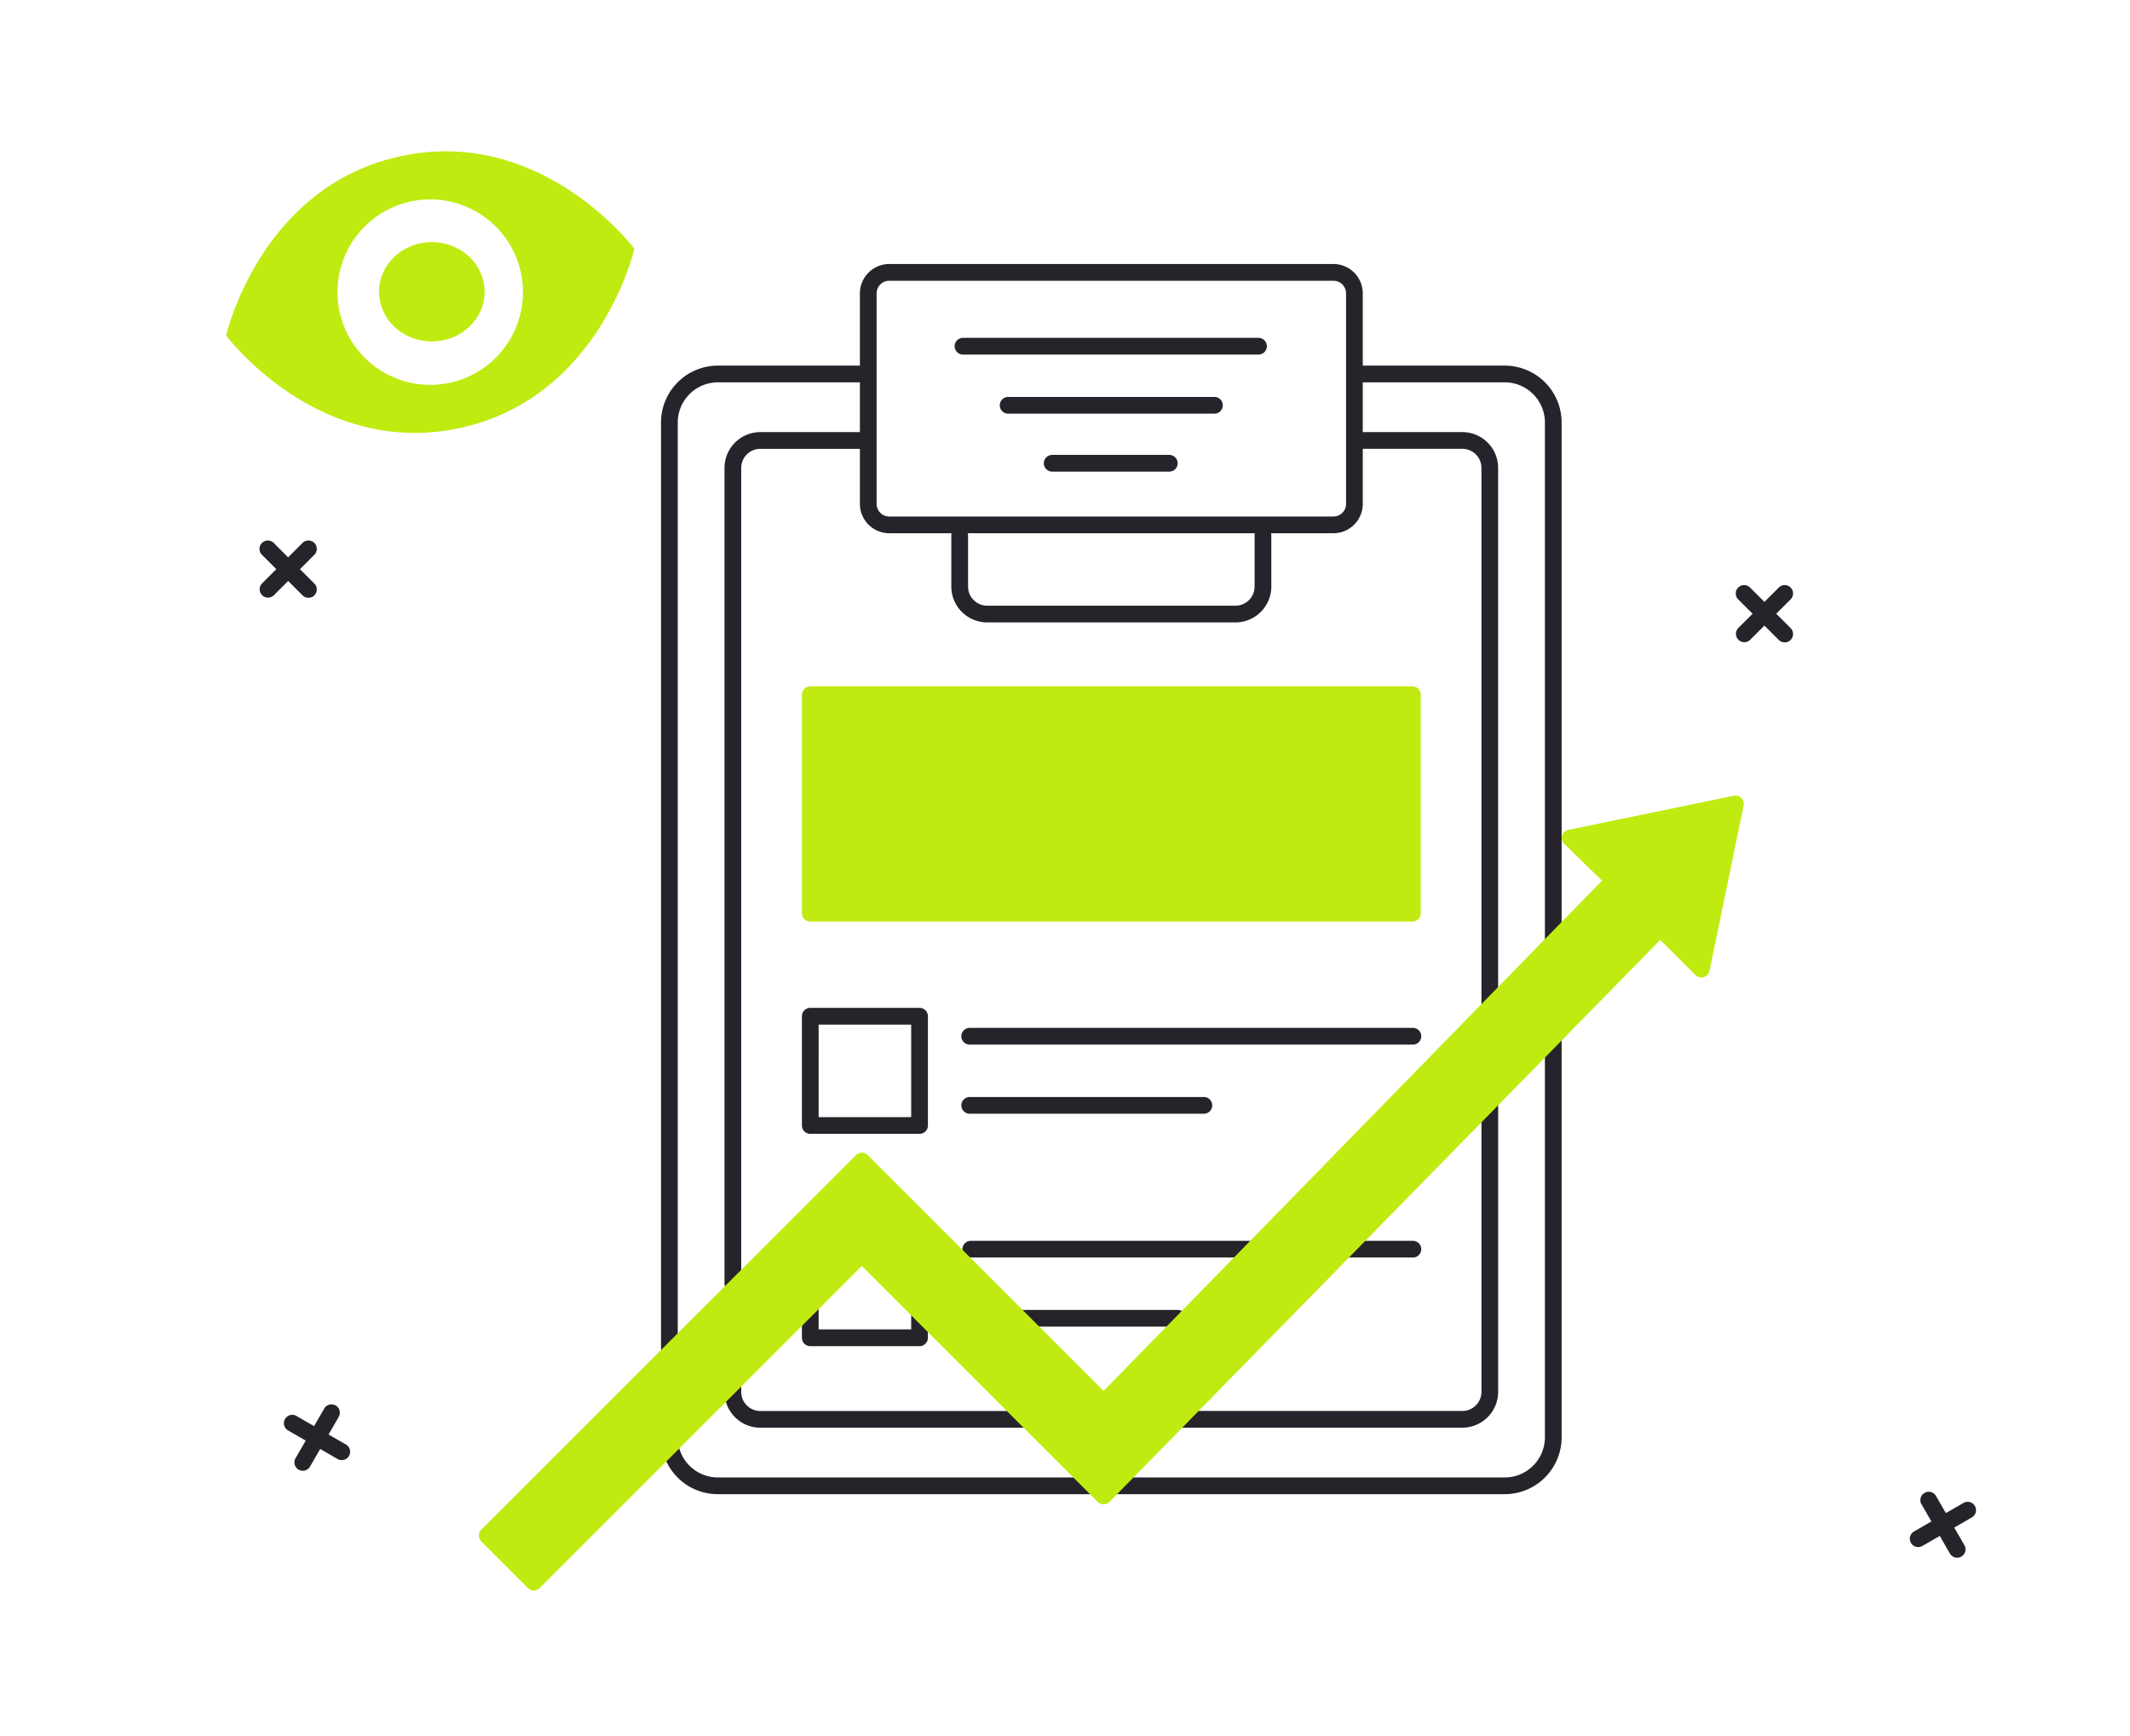
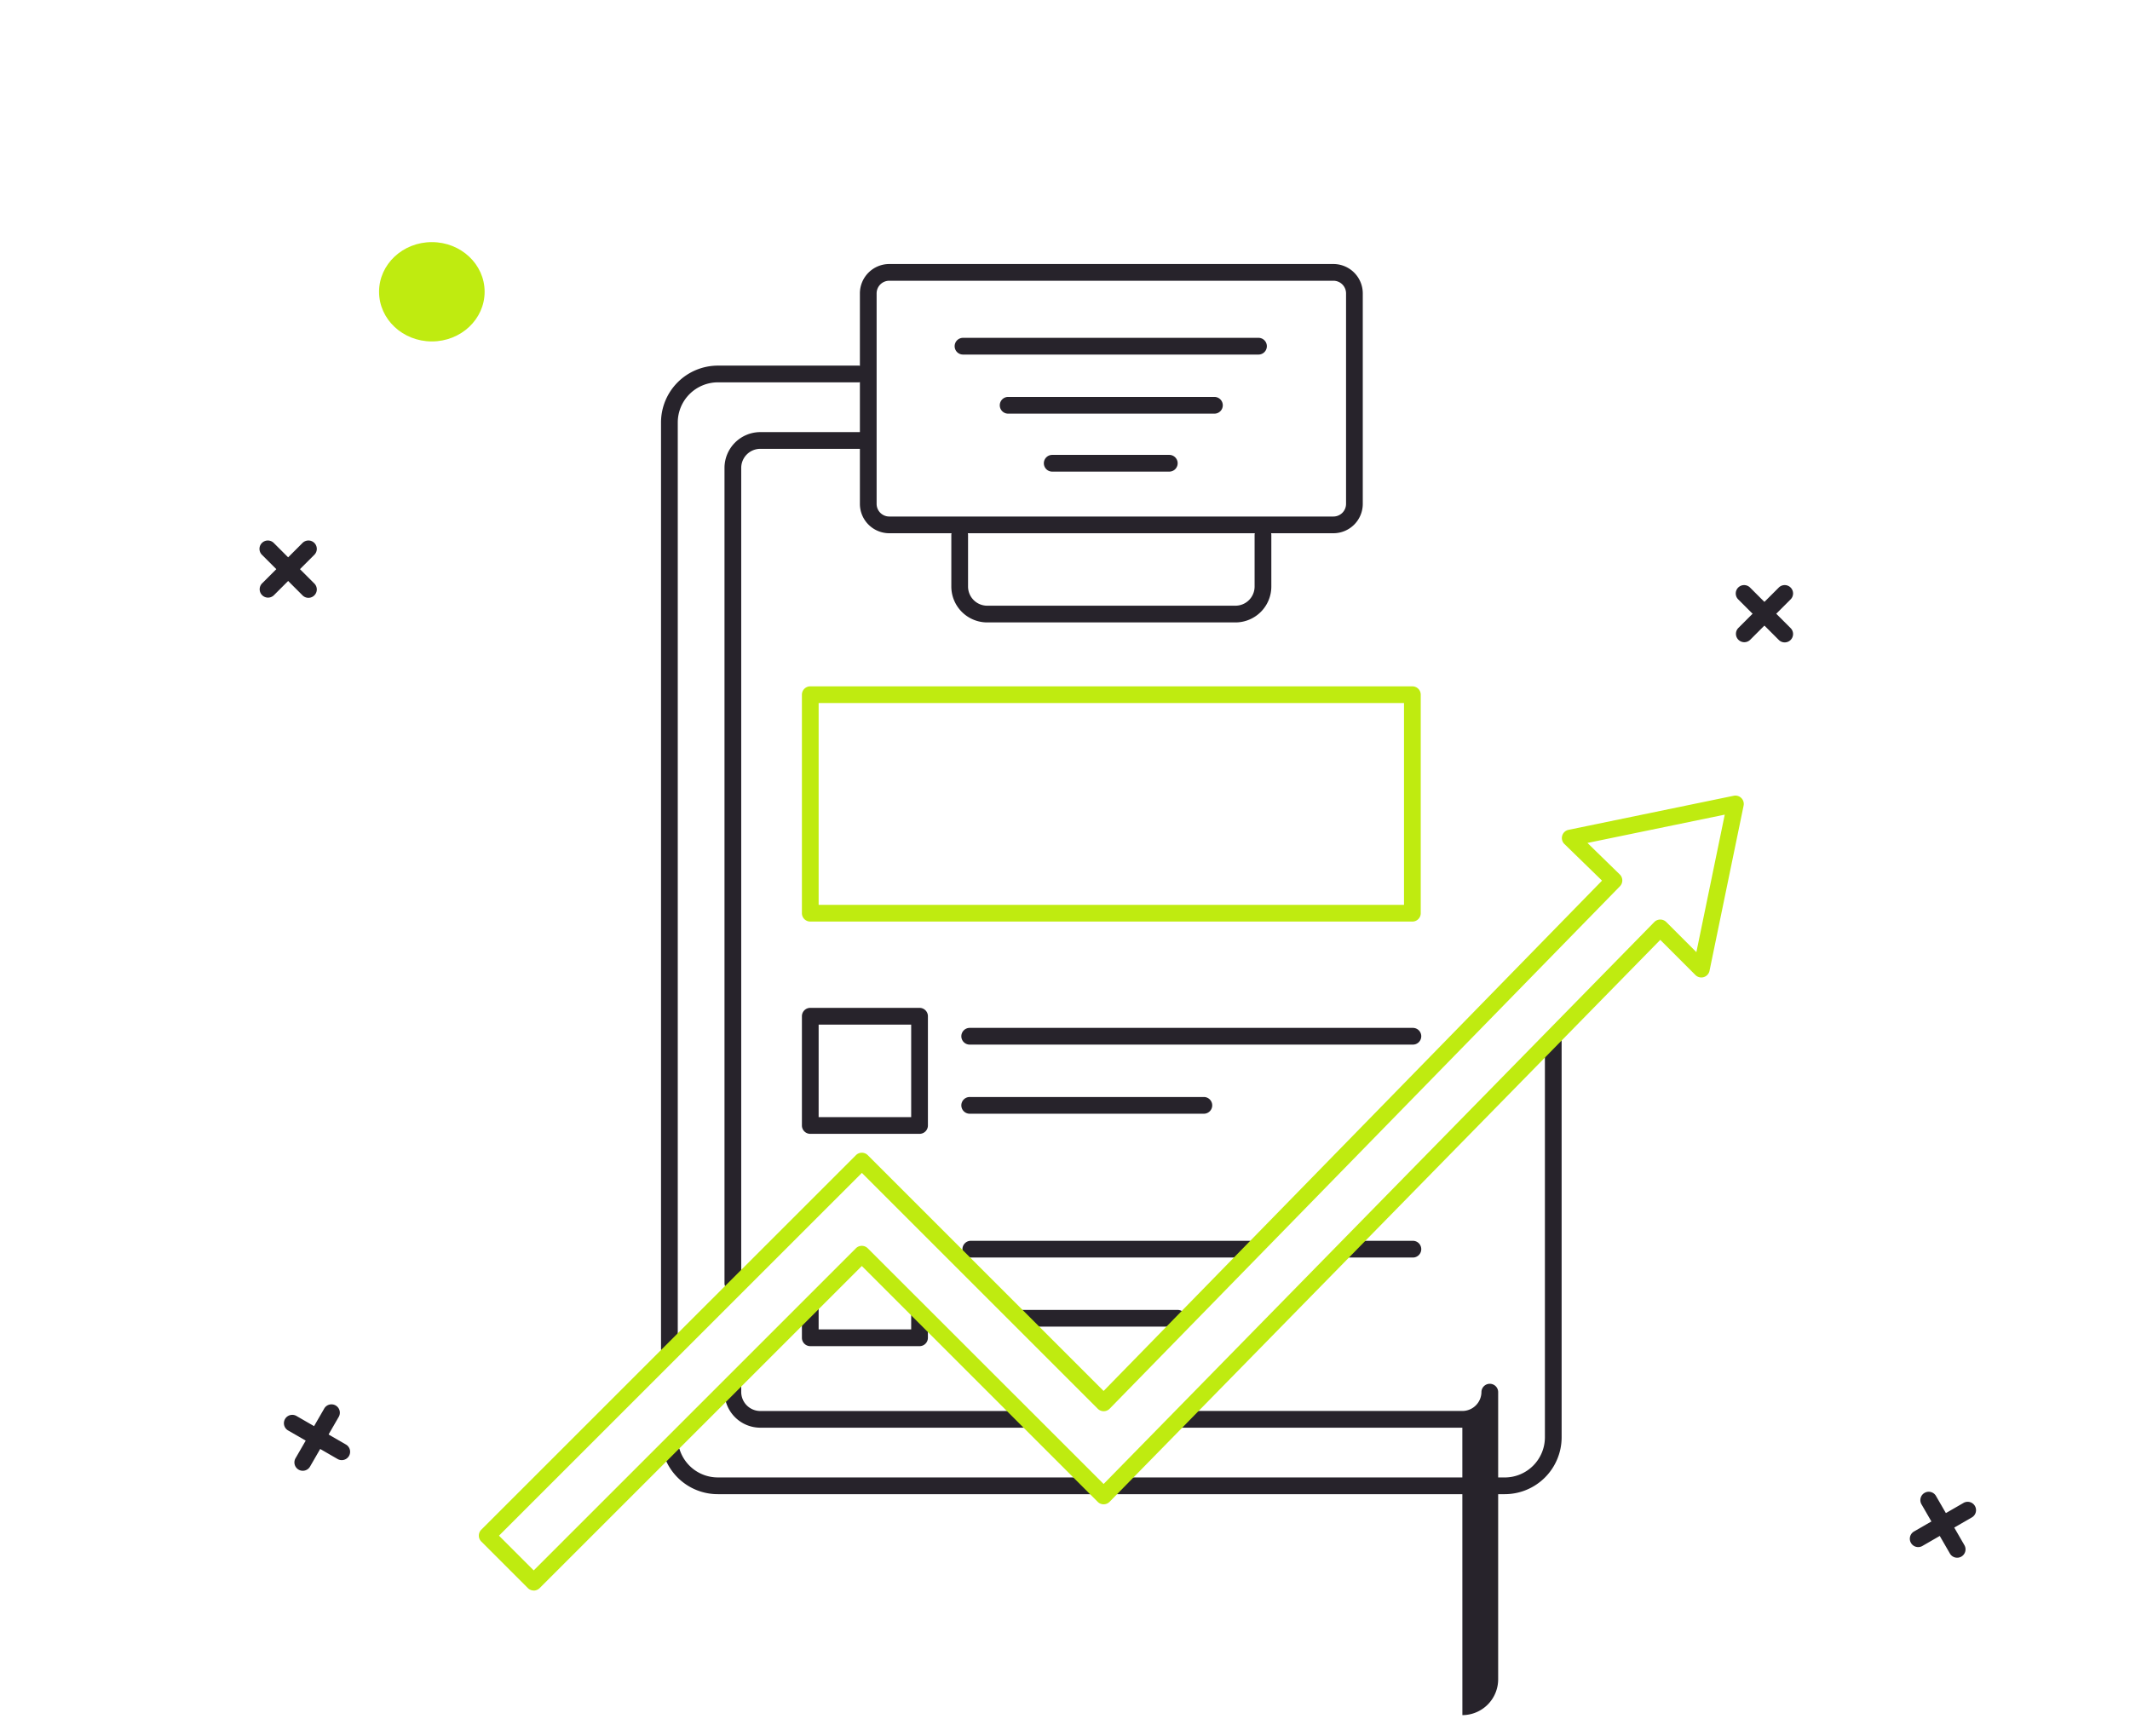
<svg xmlns="http://www.w3.org/2000/svg" width="250" height="203.846" viewBox="0 0 250 203.846">
  <defs>
    <clipPath id="a">
      <rect width="250" height="203.846" fill="#fff" stroke="#707070" stroke-width="1" />
    </clipPath>
  </defs>
  <g clip-path="url(#a)">
    <g transform="translate(716.651 627.273)">
      <g transform="translate(-693 -615)">
-         <path d="M388.471,636.367l-59.885,61.324L300.2,669.308,256.23,713.281l5.464,5.464L300.2,680.236l28.382,28.382,65.327-66.677,4.829,4.829,4-19.388-19.388,4Z" transform="translate(-222.698 -545.278)" fill="#bfeb10" />
-         <rect width="70.669" height="25.65" transform="translate(71.452 69.279)" fill="#bfeb10" />
        <g transform="translate(0 0)">
-           <path d="M1055.458,302.765a.981.981,0,0,1-.982-.982V240.874a4.717,4.717,0,0,0-4.711-4.711h-16.948a.982.982,0,1,1,0-1.963h16.948a6.682,6.682,0,0,1,6.674,6.674v60.909a.981.981,0,0,1-.981.982" transform="translate(-896.8 -203.551)" fill="#27232b" />
          <path d="M860.432,885.2H814.976a.982.982,0,0,1,0-1.963h45.456a4.717,4.717,0,0,0,4.711-4.711V831.768a.982.982,0,1,1,1.963,0v46.757a6.682,6.682,0,0,1-6.674,6.674" transform="translate(-707.467 -722.062)" fill="#27232b" />
          <path d="M464.478,1207.252h-43.89a6.653,6.653,0,0,1-6.358-4.639.982.982,0,0,1,1.87-.6,4.7,4.7,0,0,0,4.488,3.274h43.89a.982.982,0,1,1,0,1.963" transform="translate(-359.979 -1044.115)" fill="#27232b" />
          <path d="M413.105,350.576a.981.981,0,0,1-.982-.982V240.874A6.682,6.682,0,0,1,418.8,234.2h16.517a.982.982,0,0,1,0,1.963H418.8a4.717,4.717,0,0,0-4.711,4.711v108.72a.981.981,0,0,1-.982.982" transform="translate(-358.19 -203.551)" fill="#27232b" />
          <path d="M504.143,1148.258h-30.9a4.209,4.209,0,0,1-4.2-4.2v-.639a.982.982,0,1,1,1.963,0v.639a2.243,2.243,0,0,0,2.241,2.241h30.9a.982.982,0,1,1,0,1.963" transform="translate(-407.66 -992.925)" fill="#27232b" />
-           <path d="M906.08,928.385H873.226a.982.982,0,1,1,0-1.963H906.08a2.244,2.244,0,0,0,2.241-2.241V890.435a.982.982,0,0,1,1.963,0v33.747a4.209,4.209,0,0,1-4.2,4.2" transform="translate(-758.094 -773.052)" fill="#27232b" />
-           <path d="M1048.009,361.828a.981.981,0,0,1-.982-.982V298.029a2.244,2.244,0,0,0-2.241-2.241h-11.969a.982.982,0,1,1,0-1.963h11.969a4.209,4.209,0,0,1,4.2,4.2v62.818a.981.981,0,0,1-.981.982" transform="translate(-896.8 -255.373)" fill="#27232b" />
+           <path d="M906.08,928.385H873.226a.982.982,0,1,1,0-1.963H906.08a2.244,2.244,0,0,0,2.241-2.241a.982.982,0,0,1,1.963,0v33.747a4.209,4.209,0,0,1-4.2,4.2" transform="translate(-758.094 -773.052)" fill="#27232b" />
          <path d="M470.026,394.72a.981.981,0,0,1-.982-.982v-95.71a4.209,4.209,0,0,1,4.2-4.2h11.931a.982.982,0,0,1,0,1.963H473.248a2.244,2.244,0,0,0-2.241,2.241v95.71a.981.981,0,0,1-.982.982" transform="translate(-407.66 -255.373)" fill="#27232b" />
          <path d="M646.058,174.67H593.926a3.449,3.449,0,0,1-3.445-3.445V146.51a3.449,3.449,0,0,1,3.445-3.445h52.133a3.449,3.449,0,0,1,3.445,3.445v24.715a3.449,3.449,0,0,1-3.445,3.445m-52.133-29.642a1.483,1.483,0,0,0-1.482,1.482v24.715a1.483,1.483,0,0,0,1.482,1.482h52.133a1.483,1.483,0,0,0,1.482-1.482V146.51a1.483,1.483,0,0,0-1.482-1.482Z" transform="translate(-513.205 -124.343)" fill="#27232b" />
          <path d="M705.828,389.82H676.691a4.216,4.216,0,0,1-4.211-4.211v-6.062a.982.982,0,0,1,1.963,0v6.062a2.251,2.251,0,0,0,2.248,2.248h29.137a2.251,2.251,0,0,0,2.248-2.248v-6.062a.982.982,0,0,1,1.963,0v6.062a4.216,4.216,0,0,1-4.211,4.211" transform="translate(-584.473 -329.023)" fill="#27232b" />
          <path d="M711.359,211.249h-34.68a.982.982,0,1,1,0-1.963h34.68a.982.982,0,0,1,0,1.963" transform="translate(-587.269 -181.898)" fill="#27232b" />
          <path d="M740.889,264.249H716.679a.982.982,0,0,1,0-1.963h24.211a.982.982,0,1,1,0,1.963" transform="translate(-622.034 -227.961)" fill="#27232b" />
          <path d="M770.42,316.249H756.679a.982.982,0,1,1,0-1.963H770.42a.982.982,0,0,1,0,1.963" transform="translate(-656.799 -273.156)" fill="#27232b" />
          <path d="M610.131,549.5H539.461a.982.982,0,0,1-.982-.982v-25.65a.982.982,0,0,1,.982-.982h70.669a.981.981,0,0,1,.982.982v25.65a.981.981,0,0,1-.982.982m-69.688-1.963h68.706V523.846H540.443Z" transform="translate(-468.009 -453.585)" fill="#bfeb10" />
          <path d="M552.287,825.122H539.461a.981.981,0,0,1-.982-.982V811.315a.982.982,0,0,1,.982-.982h12.825a.981.981,0,0,1,.982.982v12.825a.981.981,0,0,1-.982.982m-11.844-1.963h10.862V812.3H540.443Z" transform="translate(-468.009 -704.287)" fill="#27232b" />
          <path d="M552.287,1077.282H539.461a.981.981,0,0,1-.982-.981v-3.533a.982.982,0,1,1,1.963,0v2.552h10.862v-1.57a.982.982,0,0,1,1.963,0v2.552a.981.981,0,0,1-.982.981" transform="translate(-468.009 -931.523)" fill="#27232b" />
          <path d="M734.634,830.249H682.679a.982.982,0,1,1,0-1.963h51.955a.982.982,0,1,1,0,1.963" transform="translate(-592.484 -719.889)" fill="#27232b" />
          <path d="M710.161,892.249H682.679a.982.982,0,1,1,0-1.963h27.483a.982.982,0,0,1,0,1.963" transform="translate(-592.484 -773.775)" fill="#27232b" />
          <path d="M1030.138,1021.249h-7.46a.982.982,0,0,1,0-1.963h7.46a.982.982,0,1,1,0,1.963" transform="translate(-887.988 -885.893)" fill="#27232b" />
          <path d="M716.265,1021.249H683.679a.982.982,0,1,1,0-1.963h32.586a.982.982,0,1,1,0,1.963" transform="translate(-593.353 -885.893)" fill="#27232b" />
          <path d="M747.869,1083.249H729.679a.982.982,0,1,1,0-1.963h18.191a.982.982,0,1,1,0,1.963" transform="translate(-633.333 -939.779)" fill="#27232b" />
          <path d="M255.175,713.208a.979.979,0,0,1-.694-.288l-5.464-5.464a.981.981,0,0,1,0-1.388L292.991,662.1a.981.981,0,0,1,1.388,0l27.68,27.68,58.5-59.91-4.416-4.3a.982.982,0,0,1,.487-1.664l19.387-4a.982.982,0,0,1,1.16,1.159l-4,19.387a.982.982,0,0,1-1.655.5l-4.127-4.128-64.633,65.968a.982.982,0,0,1-.7.295h0a.981.981,0,0,1-.694-.288l-27.688-27.688-37.815,37.815a.978.978,0,0,1-.694.288m-4.076-6.445,4.076,4.076,37.815-37.815a.982.982,0,0,1,1.388,0L322.06,700.7l64.633-65.968a.981.981,0,0,1,.7-.295,1,1,0,0,1,.7.287l3.541,3.541,3.329-16.143-16.115,3.323,3.795,3.7a.982.982,0,0,1,.017,1.389l-59.885,61.324a.982.982,0,0,1-.7.3h-.006a.981.981,0,0,1-.694-.288l-27.688-27.688Z" transform="translate(-216.179 -538.76)" fill="#bfeb10" />
          <g transform="translate(41.547 8.786) rotate(45)">
            <path d="M71.179,392.423a.981.981,0,0,1-.982-.982v-6.674a.982.982,0,1,1,1.963,0v6.674a.981.981,0,0,1-.982.982" transform="translate(-61.011 -333.561)" fill="#27232b" />
            <path d="M52.353,411.249H45.679a.982.982,0,1,1,0-1.963h6.674a.982.982,0,1,1,0,1.963" transform="translate(-38.848 -355.724)" fill="#27232b" />
          </g>
          <g transform="translate(-128.74 89.998) rotate(-60)">
            <path d="M97.179,1171.423a.981.981,0,0,1-.982-.981v-6.674a.982.982,0,1,1,1.963,0v6.674a.981.981,0,0,1-.982.981" transform="translate(-83.607 -1010.614)" fill="#27232b" />
            <path d="M78.353,1190.249H71.679a.982.982,0,1,1,0-1.963h6.674a.982.982,0,1,1,0,1.963" transform="translate(-61.445 -1032.776)" fill="#27232b" />
          </g>
          <g transform="translate(246.555 -93.647) rotate(60)">
            <path d="M1555.178,1249.423a.981.981,0,0,1-.981-.982v-6.674a.982.982,0,1,1,1.963,0v6.674a.981.981,0,0,1-.982.982" transform="translate(-1350.8 -1078.406)" fill="#27232b" />
            <path d="M1536.353,1268.249h-6.674a.982.982,0,0,1,0-1.963h6.674a.982.982,0,1,1,0,1.963" transform="translate(-1328.638 -1100.569)" fill="#27232b" />
          </g>
          <g transform="translate(95.998 -112.203) rotate(45)">
            <path d="M1395.178,432.423a.981.981,0,0,1-.981-.982v-6.674a.982.982,0,1,1,1.963,0v6.674a.981.981,0,0,1-.982.982" transform="translate(-1211.739 -368.326)" fill="#27232b" />
            <path d="M1376.353,451.249h-6.674a.982.982,0,1,1,0-1.963h6.674a.982.982,0,1,1,0,1.963" transform="translate(-1189.576 -390.489)" fill="#27232b" />
          </g>
          <g transform="translate(-0.506 0.961)">
-             <path d="M24.495,0C7.537,0,0,16.33,0,16.33S7.537,32.66,24.495,32.66,48.99,16.33,48.99,16.33,41.453,0,24.495,0m0,27.216A10.887,10.887,0,1,1,35.382,16.33,10.887,10.887,0,0,1,24.495,27.216" transform="matrix(0.978, -0.208, 0.208, 0.978, 0, 10.186)" fill="#bfeb10" />
            <ellipse cx="6.195" cy="5.83" rx="6.195" ry="5.83" transform="translate(21.346 15.189)" fill="#bfeb10" />
          </g>
        </g>
      </g>
    </g>
  </g>
</svg>